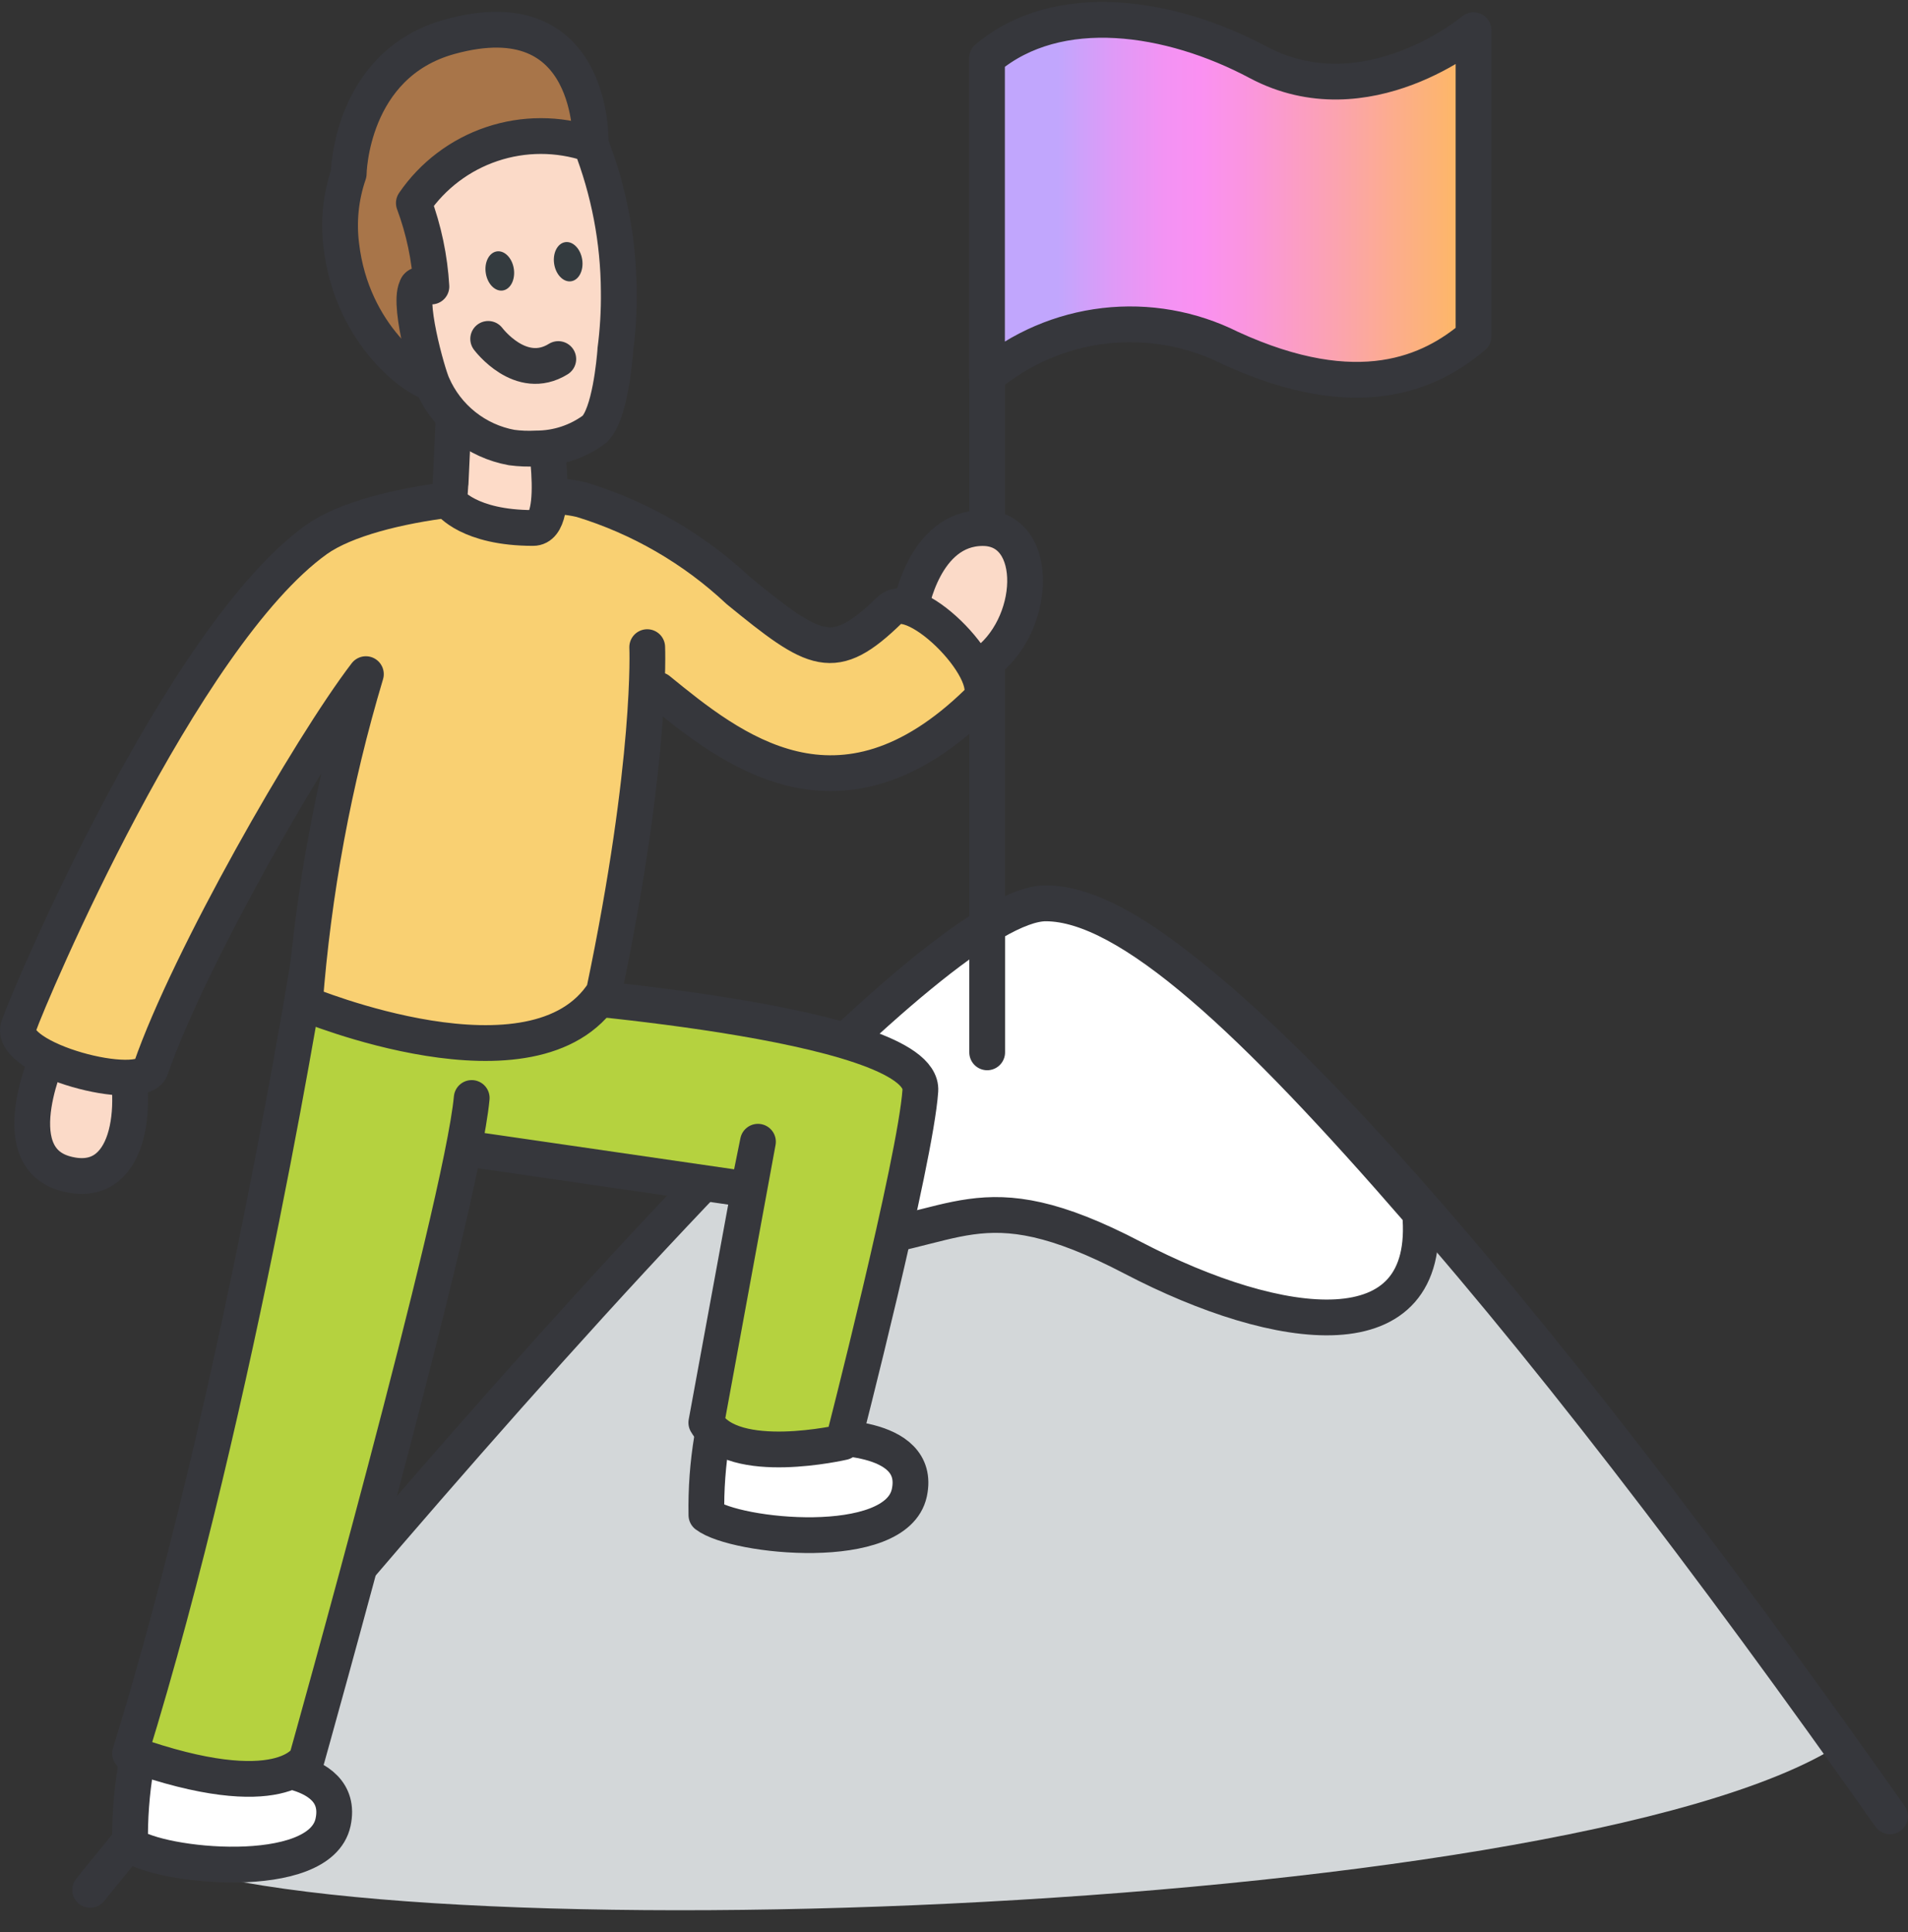
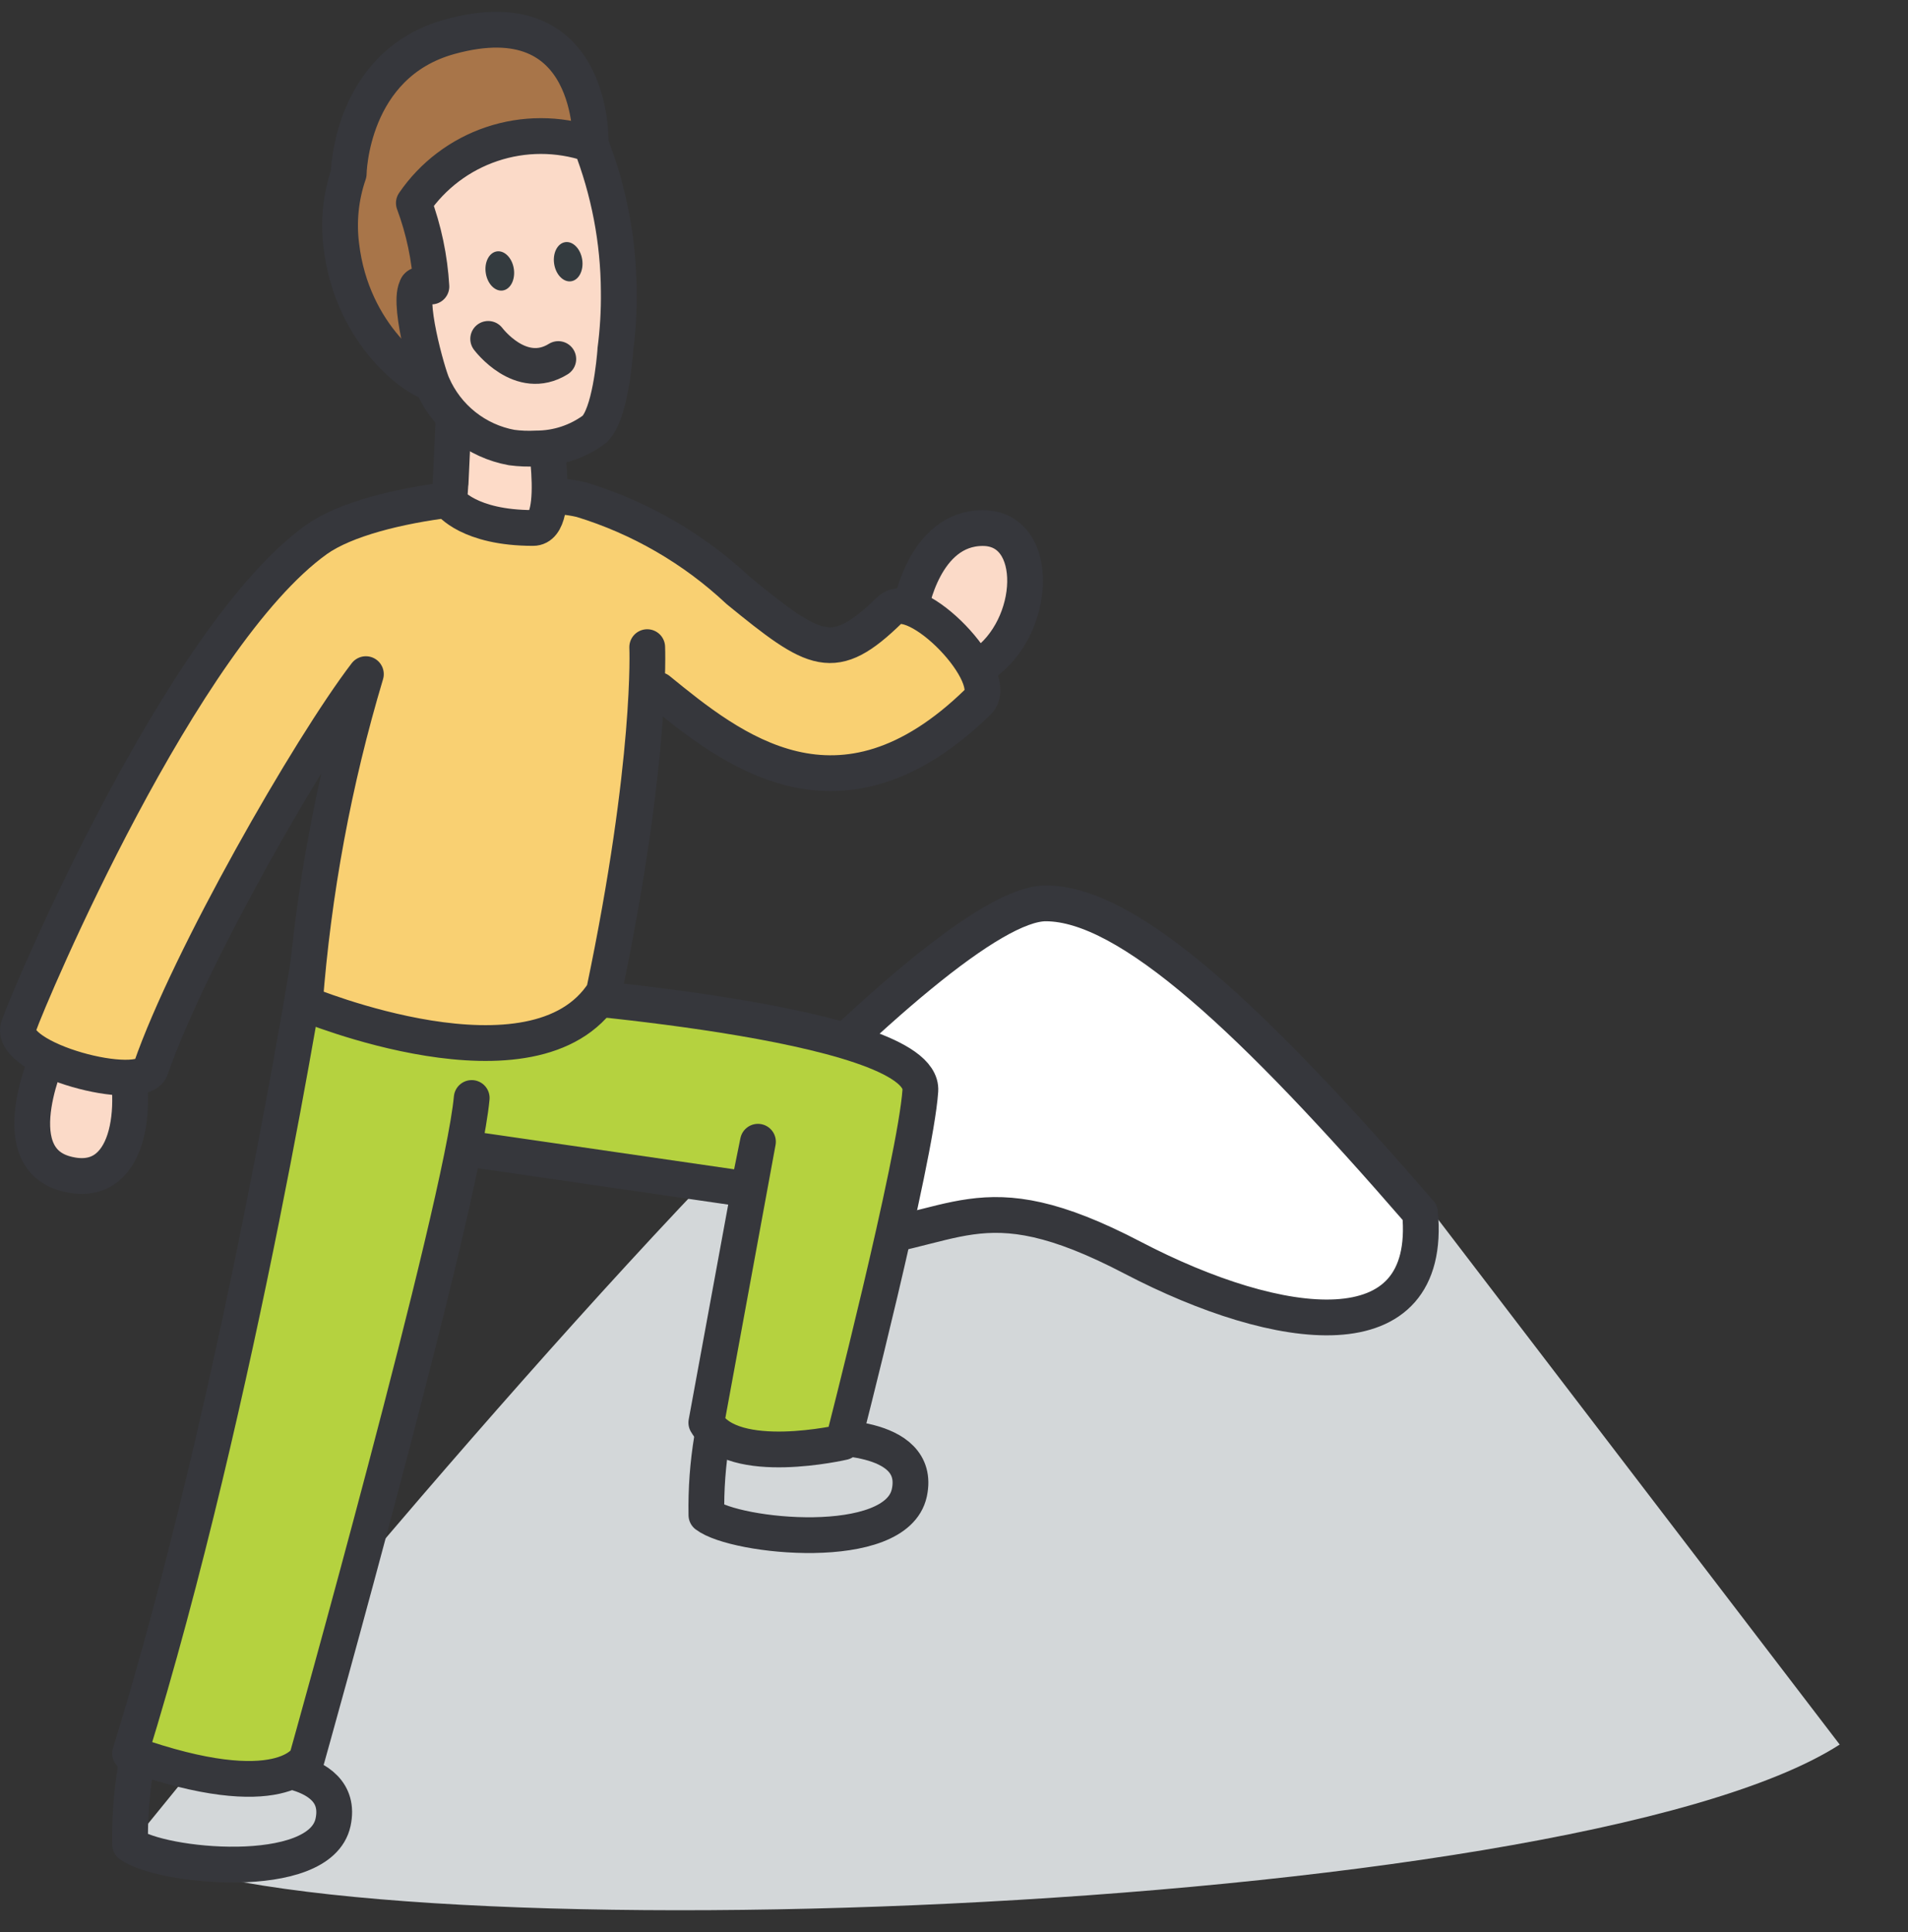
<svg xmlns="http://www.w3.org/2000/svg" width="80" height="81" viewBox="0 0 80 81" fill="none">
  <rect x="0" y="0" width="80" height="81" fill="#333333" stroke="none" />
  <g clip-path="url(#clip0_29228_375472)">
-     <path d="M77.136 73.134C65.736 80.464 12.907 82.153 5.414 77.434C5.414 77.434 19.3 60.109 30.645 48.384C36.438 42.392 41.58 37.867 43.851 37.867C47.343 37.867 52.875 42.492 59.851 50.536C64.921 56.402 70.764 64.094 77.136 73.134Z" fill="#D3D7D9" />
-     <path d="M3.781 79.226C3.781 79.226 37.115 37.871 43.848 37.871C49.888 37.871 64.148 54.714 79.248 76.143" stroke="#36373C" stroke-width="1.5" stroke-linecap="round" stroke-linejoin="round" />
+     <path d="M77.136 73.134C65.736 80.464 12.907 82.153 5.414 77.434C5.414 77.434 19.3 60.109 30.645 48.384C36.438 42.392 41.58 37.867 43.851 37.867C47.343 37.867 52.875 42.492 59.851 50.536Z" fill="#D3D7D9" />
    <path d="M59.539 50.832C60.099 56.795 53.646 55.932 47.503 52.732C40.93 49.293 40.15 51.787 34.903 52.089C31.292 52.3 30.651 48.399 30.651 48.399L30.641 48.388C36.434 42.396 41.576 37.871 43.847 37.871C47.339 37.871 52.561 42.788 59.535 50.832H59.539Z" fill="white" stroke="#36373C" stroke-width="1.5" stroke-linejoin="round" />
-     <path d="M41.391 44.116V11.828V44.116Z" fill="white" />
-     <path d="M41.391 44.116V11.828" stroke="#36373C" stroke-width="1.5" stroke-linecap="round" stroke-linejoin="round" />
-     <path d="M41.383 2.439V15.775C42.782 14.605 44.493 13.87 46.306 13.659C48.118 13.448 49.952 13.771 51.583 14.588C56.972 17.066 60.01 15.608 61.783 14.1V1.266C61.783 1.266 57.298 5.035 52.741 2.606C49.077 0.655 44.367 -0.074 41.383 2.439Z" fill="url(#paint0_linear_29228_375472)" stroke="#36373C" stroke-width="1.5" stroke-linejoin="round" />
-     <path d="M34.347 60.257C34.347 60.257 38.681 60.036 38.126 62.585C37.571 65.134 30.834 64.444 29.619 63.515C29.578 61.352 29.937 59.201 30.676 57.168M10.185 74.068C10.185 74.068 14.518 73.847 13.964 76.396C13.41 78.945 6.672 78.255 5.456 77.325C5.416 75.164 5.774 73.014 6.513 70.983" fill="white" />
    <path d="M34.347 60.257C34.347 60.257 38.681 60.036 38.126 62.585C37.571 65.134 30.834 64.444 29.619 63.515C29.578 61.352 29.937 59.201 30.676 57.168M10.185 74.068C10.185 74.068 14.518 73.847 13.964 76.396C13.41 78.945 6.672 78.255 5.456 77.325C5.416 75.164 5.774 73.014 6.513 70.983" stroke="#36373C" stroke-width="1.5" stroke-linecap="round" stroke-linejoin="round" />
    <path d="M38.181 25.49C38.181 25.49 38.734 22.144 41.199 22.137C43.663 22.13 43.486 26.306 41.199 27.862M2.126 44.007C2.126 44.007 0.026 48.457 2.74 49.2C5.454 49.943 5.84 46.387 5.169 44.007" fill="#FBDAC8" />
    <path d="M38.181 25.49C38.181 25.49 38.734 22.144 41.199 22.137C43.663 22.13 43.486 26.306 41.199 27.862M2.126 44.007C2.126 44.007 0.026 48.457 2.74 49.2C5.454 49.943 5.84 46.387 5.169 44.007" stroke="#36373C" stroke-width="1.5" stroke-linecap="round" stroke-linejoin="round" />
    <path d="M21.944 41.59C21.944 41.59 38.79 42.784 38.589 45.722C38.388 48.66 35.352 60.458 35.352 60.458C35.352 60.458 30.718 61.536 29.615 59.639L31.78 47.863L31.375 49.863L12.875 47.176" fill="#B5D23F" />
    <path d="M21.944 41.59C21.944 41.59 38.79 42.784 38.589 45.722C38.388 48.66 35.352 60.458 35.352 60.458C35.352 60.458 30.718 61.536 29.615 59.639L31.78 47.863L31.375 49.863L12.875 47.176" stroke="#36373C" stroke-width="1.5" stroke-linecap="round" stroke-linejoin="round" />
    <path d="M13.033 39.762C13.033 39.762 10.054 58.646 5.453 73.508C11.837 75.773 12.866 73.723 12.866 73.723C12.866 73.723 19.353 50.617 19.778 46.029" fill="#B5D23F" />
    <path d="M13.033 39.762C13.033 39.762 10.054 58.646 5.453 73.508C11.837 75.773 12.866 73.723 12.866 73.723C12.866 73.723 19.353 50.617 19.778 46.029" stroke="#36373C" stroke-width="1.5" stroke-linecap="round" stroke-linejoin="round" />
    <path d="M27.606 28.923C30.628 31.385 35.19 35.104 41.006 29.423C42.061 28.393 38.349 24.55 37.295 25.581C34.95 27.867 34.185 27.389 30.959 24.759C29.084 23 26.829 21.695 24.37 20.945C22.16 20.414 15.67 20.91 13.27 22.618C7.622 26.66 1.259 41.645 0.779 43.03C0.299 44.415 5.94 45.896 6.323 44.791C7.923 40.182 12.961 31.374 15.341 28.261C13.994 32.759 13.136 37.389 12.78 42.071C12.78 42.071 22.441 46.098 25.321 41.589C27.355 31.889 27.137 27.129 27.137 27.129" fill="#F9D072" />
    <path d="M27.606 28.923C30.628 31.385 35.19 35.104 41.006 29.423C42.061 28.393 38.349 24.55 37.295 25.581C34.95 27.867 34.185 27.389 30.959 24.759C29.084 23 26.829 21.695 24.37 20.945C22.16 20.414 15.67 20.91 13.27 22.618C7.622 26.66 1.259 41.645 0.779 43.03C0.299 44.415 5.94 45.896 6.323 44.791C7.923 40.182 12.961 31.374 15.341 28.261C13.994 32.759 13.136 37.389 12.78 42.071C12.78 42.071 22.441 46.098 25.321 41.589C27.355 31.889 27.137 27.129 27.137 27.129" stroke="#36373C" stroke-width="1.5" stroke-linecap="round" stroke-linejoin="round" />
    <path d="M18.852 21.043C18.852 21.043 19.652 22.133 22.352 22.133C23.647 22.133 22.73 17.517 22.712 17.297C22.378 17.391 20.512 18.623 19.091 16.031C19.078 16.056 18.866 20.993 18.852 21.043Z" fill="#FDDBC8" stroke="#36373C" stroke-width="1.5" stroke-linejoin="round" />
    <path d="M14.311 10.291C14.76 14.091 17.523 15.983 18.089 16.034C18.07 16.007 18.053 15.977 18.039 15.947C18.007 15.894 17.486 12.423 17.486 12.423C17.506 12.284 17.509 12.142 17.493 12.002C17.493 12.002 18.093 12.018 18.093 12.013C18.055 10.87 17.917 9.732 17.682 8.613C20.274 8.61 22.782 7.694 24.765 6.026C24.765 6.026 24.994 -0.154 18.857 1.54C14.676 2.694 14.621 7.284 14.621 7.284C14.288 8.249 14.182 9.278 14.311 10.291Z" fill="#A87549" stroke="#36373C" stroke-width="1.5" stroke-linejoin="round" />
    <path d="M24.925 17.995C24.22 18.519 23.366 18.802 22.488 18.801C22.141 18.82 21.794 18.807 21.451 18.761C20.724 18.628 20.041 18.318 19.463 17.858C18.884 17.398 18.429 16.803 18.136 16.125C17.936 15.698 16.998 12.413 17.542 11.96L18.088 12.011C18.017 10.814 17.77 9.634 17.352 8.511C18.145 7.353 19.294 6.485 20.624 6.039C21.955 5.592 23.394 5.591 24.726 6.036L24.741 6.014C24.747 6.017 24.753 6.019 24.76 6.021C25.53 7.992 25.932 10.089 25.944 12.207C25.955 13.034 25.906 13.862 25.798 14.682V14.721C25.767 15.101 25.57 17.39 24.925 17.995Z" fill="#FBDAC8" stroke="#36373C" stroke-width="1.5" stroke-linejoin="round" />
    <path d="M21.081 12.178C21.406 12.128 21.613 11.721 21.544 11.268C21.475 10.816 21.155 10.489 20.83 10.539C20.506 10.589 20.298 10.996 20.368 11.448C20.437 11.901 20.757 12.227 21.081 12.178Z" fill="#343B3F" />
    <path d="M23.949 11.791C24.273 11.741 24.48 11.334 24.411 10.881C24.342 10.429 24.022 10.102 23.698 10.152C23.373 10.202 23.166 10.609 23.235 11.062C23.304 11.514 23.624 11.841 23.949 11.791Z" fill="#343B3F" />
    <path d="M20.469 14.207C20.469 14.207 21.83 16.032 23.408 15.052" stroke="#36373C" stroke-width="1.5" stroke-linecap="round" stroke-linejoin="round" />
  </g>
  <defs>
    <linearGradient id="paint0_linear_29228_375472" x1="41.383" y1="8.377" x2="61.777" y2="8.377" gradientUnits="userSpaceOnUse">
      <stop offset="0.145" stop-color="#C1A6FD" />
      <stop offset="0.261" stop-color="#DF9AF7" />
      <stop offset="0.365" stop-color="#F393F3" />
      <stop offset="0.435" stop-color="#FA90F2" />
      <stop offset="0.528" stop-color="#FA95E0" />
      <stop offset="0.716" stop-color="#FBA3B0" />
      <stop offset="0.98" stop-color="#FDB863" />
      <stop offset="1" stop-color="#FDBA5D" />
    </linearGradient>
    <clipPath id="clip0_29228_375472">
      <rect width="80" height="80" fill="white" transform="translate(0 0.082)" />
    </clipPath>
  </defs>
</svg>